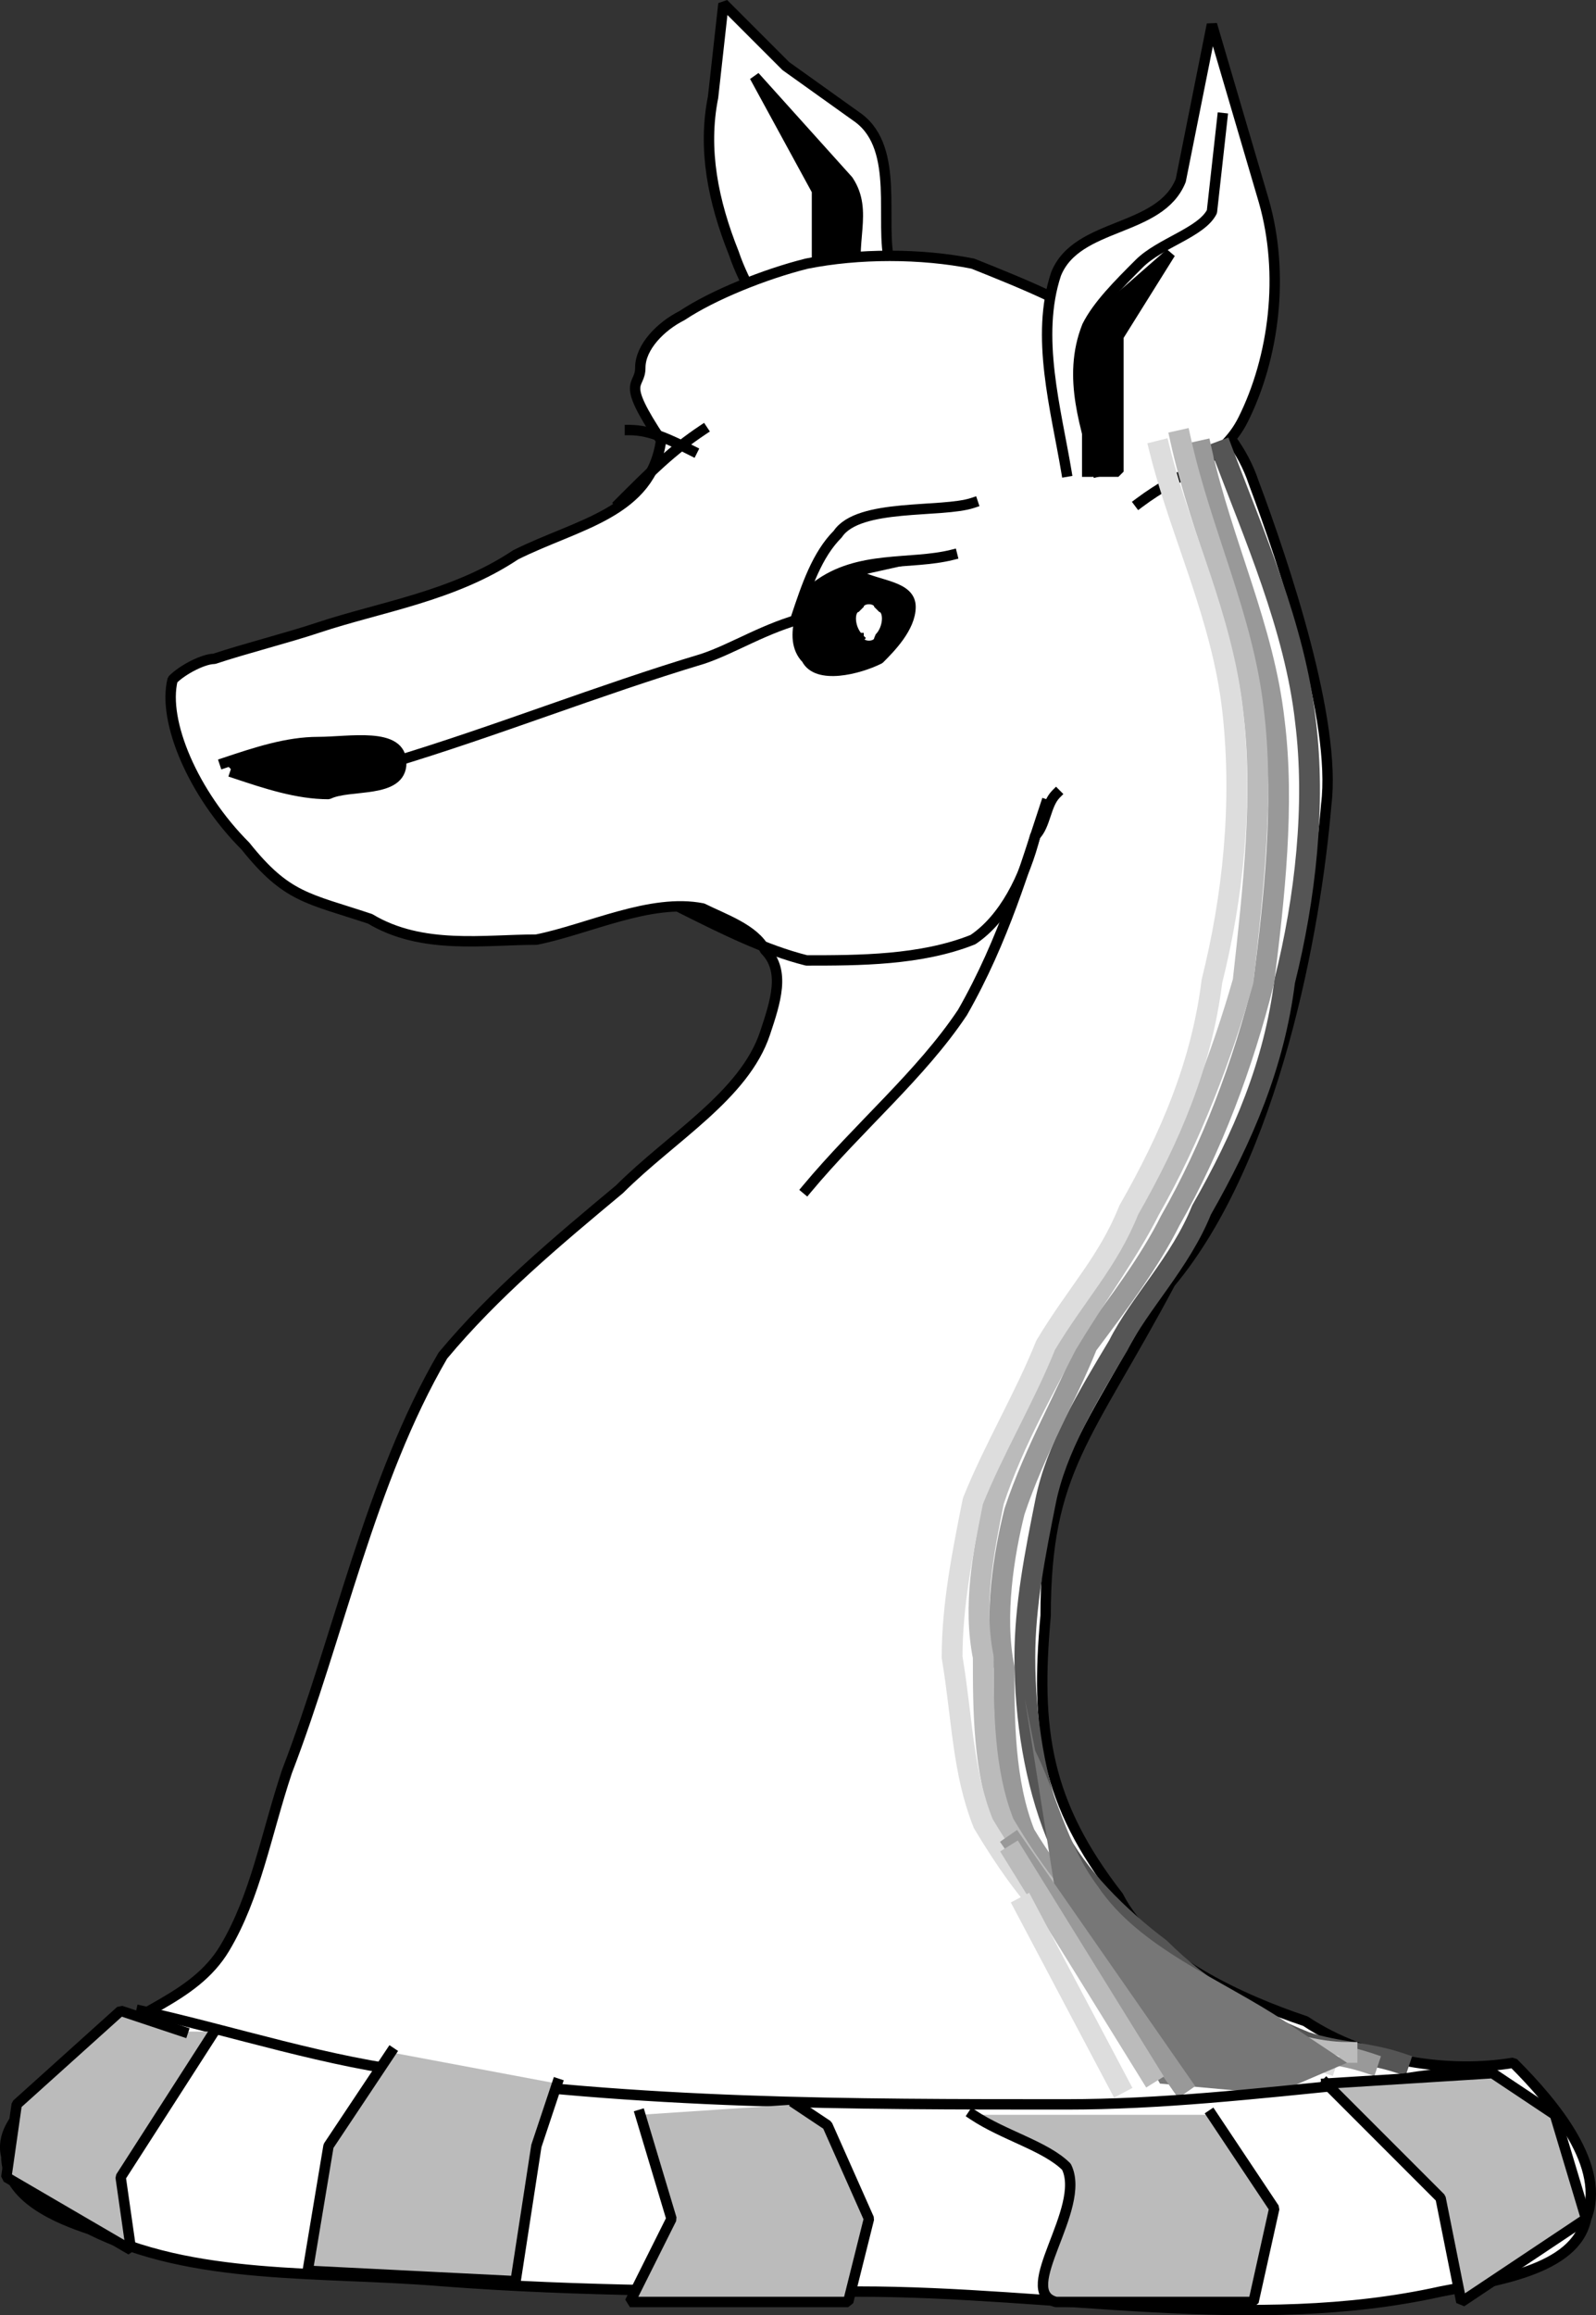
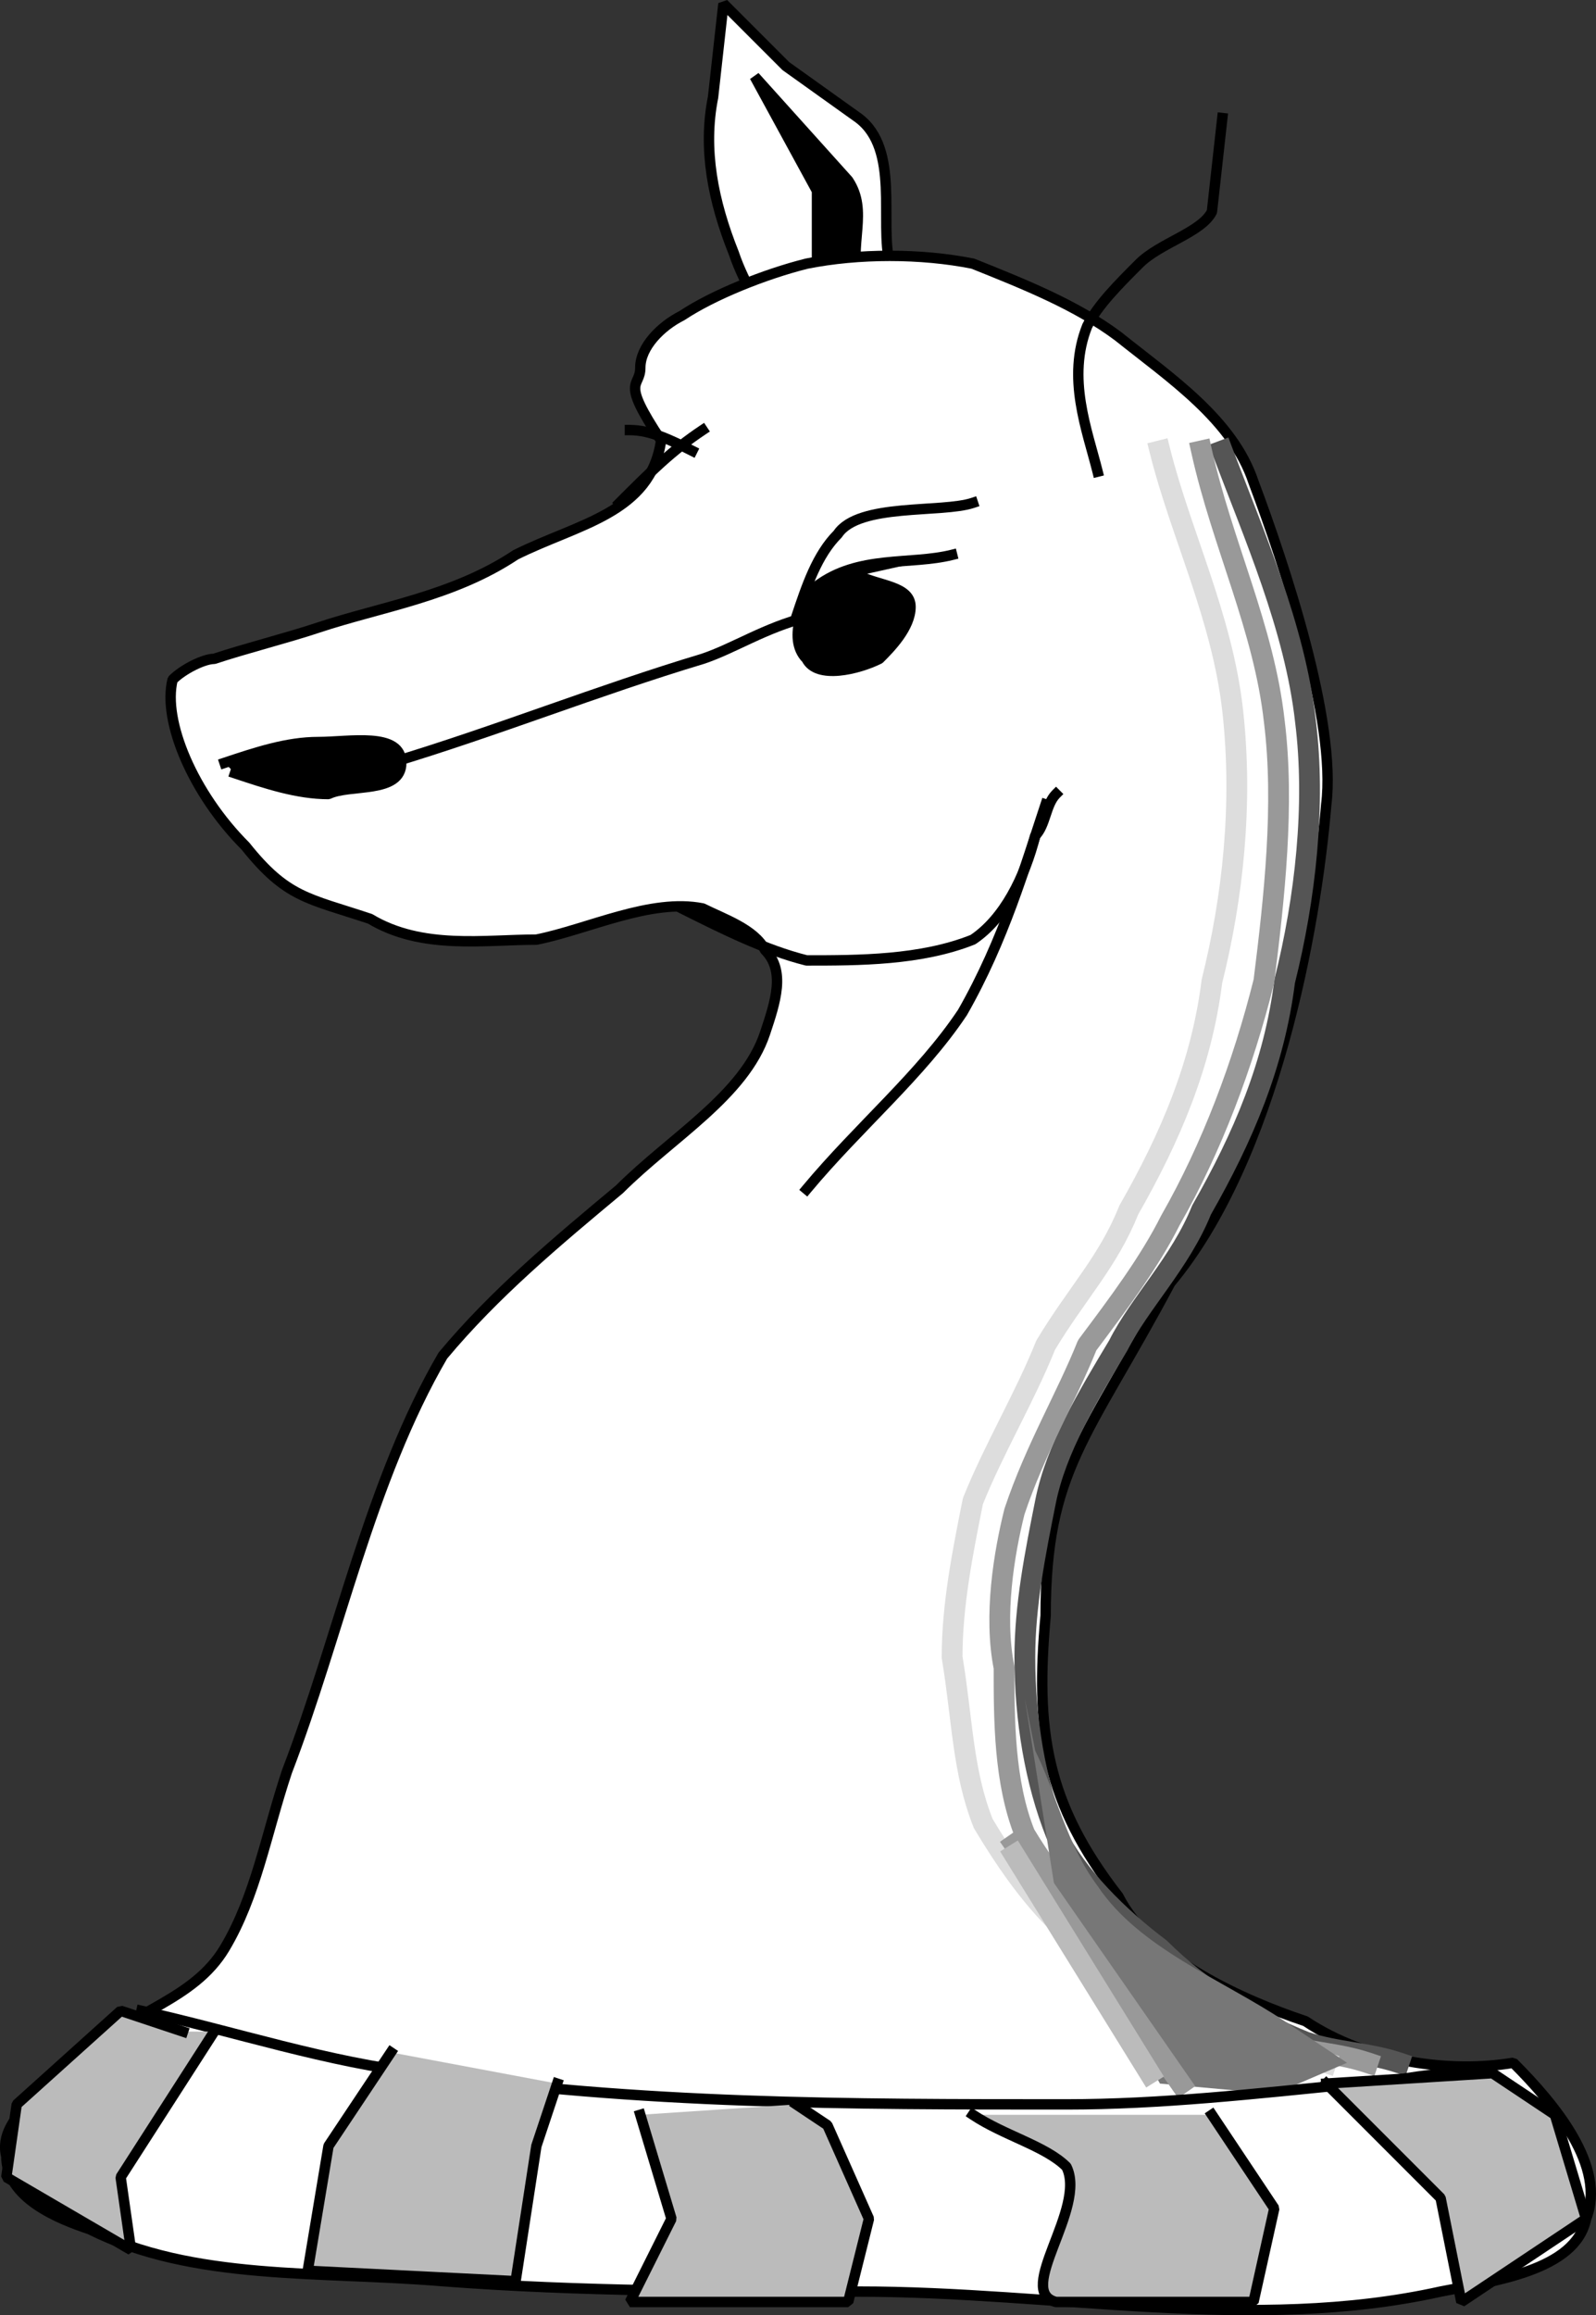
<svg xmlns="http://www.w3.org/2000/svg" width="153.564" height="222.636" version="1.2">
  <rect width="100%" height="100%" fill="#333333" stroke="none" />
  <g fill="none" fill-rule="evenodd" stroke="#000" stroke-linecap="square" stroke-linejoin="bevel" font-family="'Sans Serif'" font-size="12.5" font-weight="400">
    <path fill="#fff" stroke-linecap="butt" d="M85.609 25.354c-1-4 1-11-3-14l-7-5-6-6-1 9c-1 5 0 10 2 15 1 3 3 6 4 8" vector-effect="non-scaling-stroke" />
    <path fill="#000" stroke-linecap="butt" d="M82.609 27.354c-1-4 1-7-1-10l-9-10 6 11v12" vector-effect="non-scaling-stroke" />
    <path fill="#fff" stroke-linecap="butt" d="M63.609 42.354c-1 7-8 8-14 11-6 4-13 5-19 7-3 1-7 2-10 3-1 0-3 1-4 2-1 4 2 11 7 16 4 5 6 5 12 7 5 3 11 2 16 2 5-1 11-4 16-3 2 1 5 2 6 4 2 2 1 5 0 8-2 6-9 10-14 15-6 5-12 10-17 16-7 12-10 27-15 40-2 6-3 12-6 17s-9 6-13 10c-3 3-9 6-8 10 0 4 5 6 8 7 10 5 22 4 34 5 13 1 27 1 40 1 19 0 38 4 56 0 5-1 13-2 14-7 2-5-3-11-7-15-6 1-14 0-20-4-6-2-15-6-18-12-7-9-8-16-7-27 0-14 4-17 12-32 10-12 14-34 15-46 1-8-4-23-7-31-2-6-8-10-13-14-4-3-9-5-14-7-5-1-11-1-16 0-4 1-9 3-12 5-2 1-4 3-4 5s-2 1 2 7" vector-effect="non-scaling-stroke" />
    <path fill="#000" stroke-linecap="butt" d="M21.609 73.354c3-1 6-2 9-2s8-1 8 2-5 2-7 3c-3 0-6-1-9-2" vector-effect="non-scaling-stroke" />
    <path stroke-linecap="butt" d="M37.609 73.354c10-3 20-7 30-10 3-1 6-3 10-4" vector-effect="non-scaling-stroke" />
    <path fill="#000" stroke-linecap="butt" d="M91.609 53.354c-4 1-9 0-13 3-1 1-3 5-1 7 1 2 5 1 7 0 1-1 3-3 3-5s-3-2-5-3" vector-effect="non-scaling-stroke" />
    <path stroke-linecap="butt" d="M59.609 48.354c3-3 5-5 8-7" vector-effect="non-scaling-stroke" />
    <path stroke-linecap="butt" d="M60.609 41.354c2 0 4 1 6 2" vector-effect="non-scaling-stroke" />
-     <path fill="#fff" stroke-linecap="butt" d="M82.609 61.354c0 1 2 1 2 0 1-1 1-3 0-3 0-1-2-1-2 0-1 0-1 2 0 3m20-16c-1-6-3-13-1-19 2-5 10-4 12-9l3-15 5 17c2 7 1 15-2 21-2 4-6 5-10 8" vector-effect="non-scaling-stroke" />
    <path stroke-linecap="butt" d="M105.609 45.354c-1-4-3-9-1-14 1-2 3-4 5-6s6-3 7-5l1-9" vector-effect="non-scaling-stroke" />
-     <path fill="#000" stroke-linecap="butt" d="M105.609 45.354h2v-13l5-8-8 7v14" vector-effect="non-scaling-stroke" />
    <path stroke-linecap="butt" d="M65.609 87.354c4 2 8 4 12 5 5 0 11 0 16-2 3-2 5-6 6-10 1-1 1-3 2-4" vector-effect="non-scaling-stroke" />
    <path stroke-linecap="butt" d="M100.609 77.354c-2 6-4 13-8 20-4 6-10 11-15 17" vector-effect="non-scaling-stroke" />
    <path stroke="#555" stroke-linecap="butt" stroke-width="2" d="M117.609 43.354c3 8 7 17 8 26 1 8 0 17-2 25-1 8-4 15-8 22-2 5-6 9-8 13-3 5-6 10-7 15s-2 10-2 15c0 6 1 12 3 17 2 4 6 8 10 11 4 4 9 7 14 9 3 1 6 1 9 2" />
    <path stroke="#999" stroke-linecap="butt" stroke-width="2" d="M115.609 43.354c2 9 6 17 7 26 1 8 0 17-1 25-2 8-5 16-9 23-2 4-5 8-8 12-2 5-5 10-7 16-1 4-2 10-1 15 0 5 0 11 2 16 3 5 6 8 10 12 4 3 9 6 14 8 3 1 6 1 9 2" />
-     <path stroke="#bbb" stroke-linecap="butt" stroke-width="2" d="M113.609 42.354c2 9 6 17 7 26 1 8 0 17-1 26-2 7-5 15-9 22-2 4-5 8-8 13-2 4-5 9-7 15-1 5-2 10-1 15 0 5 0 11 2 16 3 5 6 9 10 12s9 6 14 8c3 1 6 2 9 2" />
    <path stroke="#ddd" stroke-linecap="butt" stroke-width="2" d="M111.609 43.354c2 8 6 16 7 25s0 18-2 26c-1 8-4 15-8 22-2 5-5 8-8 13-2 5-5 10-7 15-1 5-2 10-2 15 1 6 1 11 3 16 3 5 6 9 10 12 4 4 9 6 14 8l9 3" />
    <path fill="#777" stroke="none" d="M99.609 168.354c2 4 3 9 6 13 4 6 12 9 18 13l6 4-7 3-11-1-10-18-3-19" />
    <path stroke="#999" stroke-linecap="butt" stroke-width="2" d="m97.609 177.354 16 23" />
    <path stroke="#bbb" stroke-linecap="butt" stroke-width="2" d="m97.609 178.354 13 21" />
-     <path stroke="#ddd" stroke-linecap="butt" stroke-width="2" d="m98.609 183.354 9 17" />
    <path stroke-linecap="butt" d="M76.609 59.354c1-3 2-6 4-8 2-3 10-2 13-3m-80 145c9 2 18 5 27 6 21 3 41 3 62 3 9 0 18-1 28-2 3 0 6-1 10-1" vector-effect="non-scaling-stroke" />
    <path fill="#bbb" stroke-linecap="butt" d="M93.609 203.354c3 2 7 3 9 5 2 4-5 12-1 13h19l2-9-6-9m11-3 11 11 2 10 12-8-3-10-6-4-16 1m-66 3 3 10-4 8h21l2-8-4-9-3-2m-39-5-6 9-2 12 20 1 2-13 2-6m-33-5-9 14 1 7-12-7 1-7 10-9 6 2" vector-effect="non-scaling-stroke" />
  </g>
</svg>